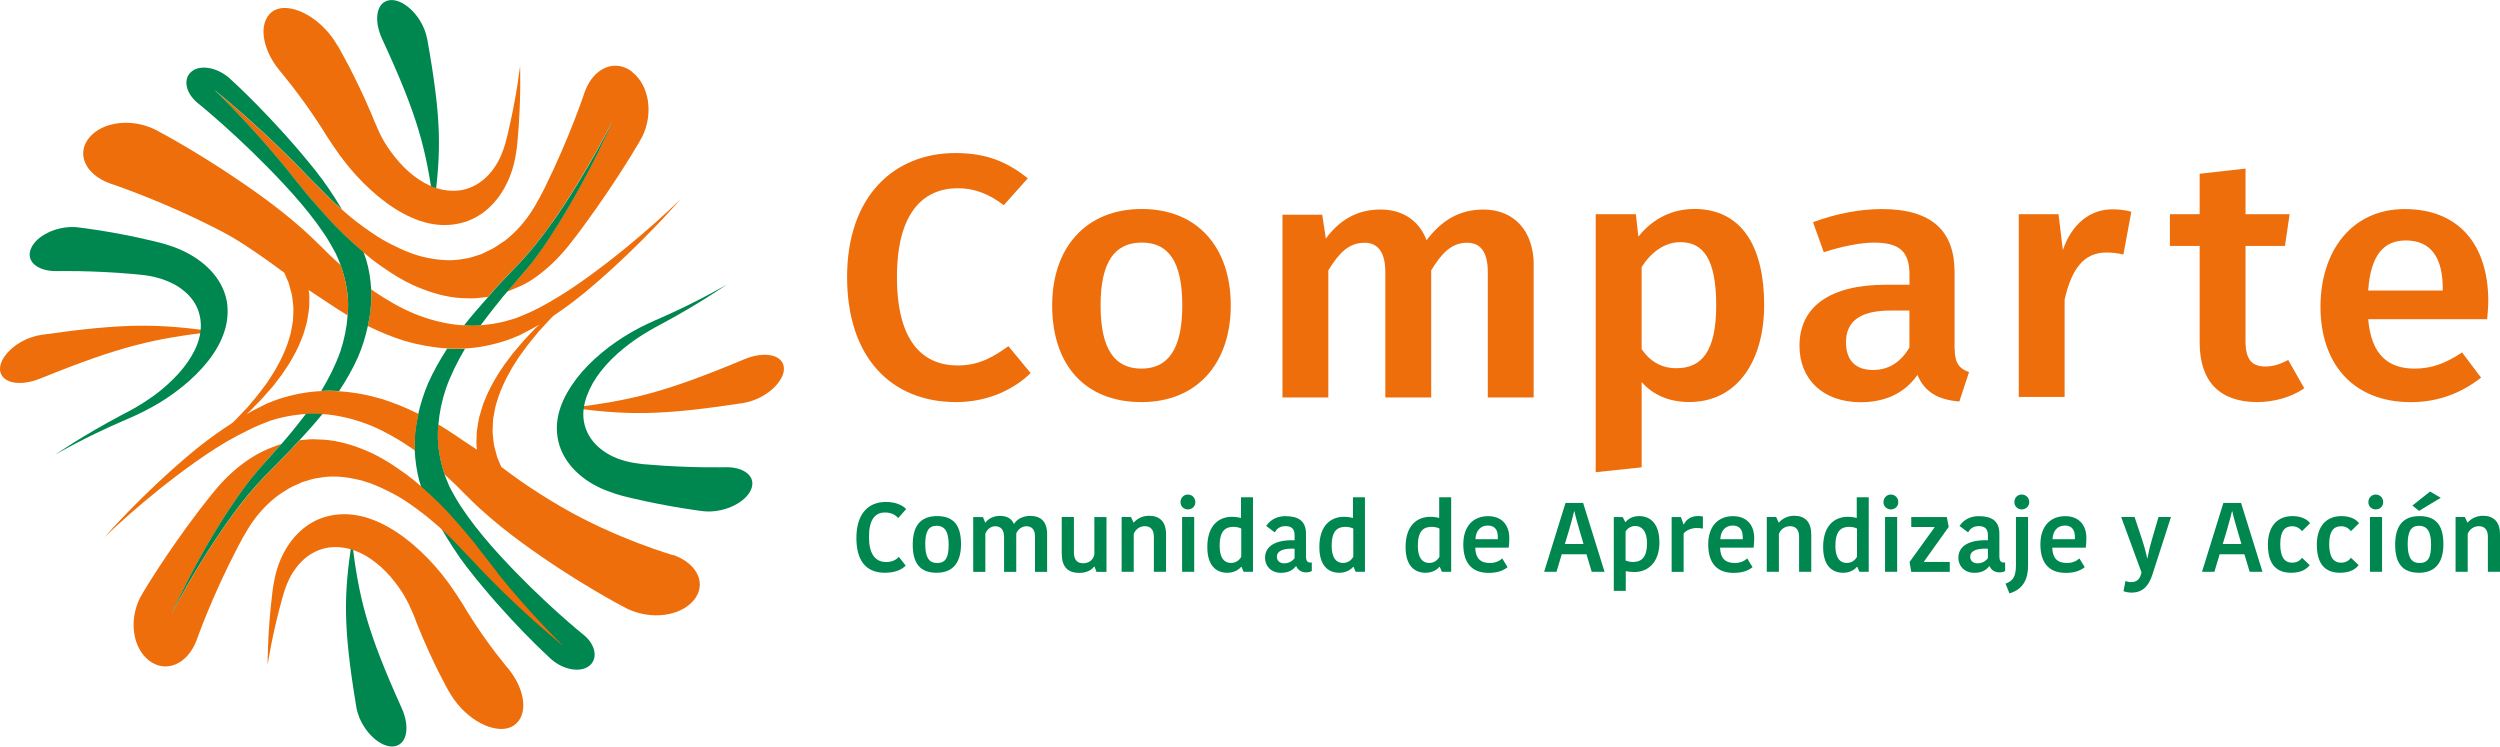
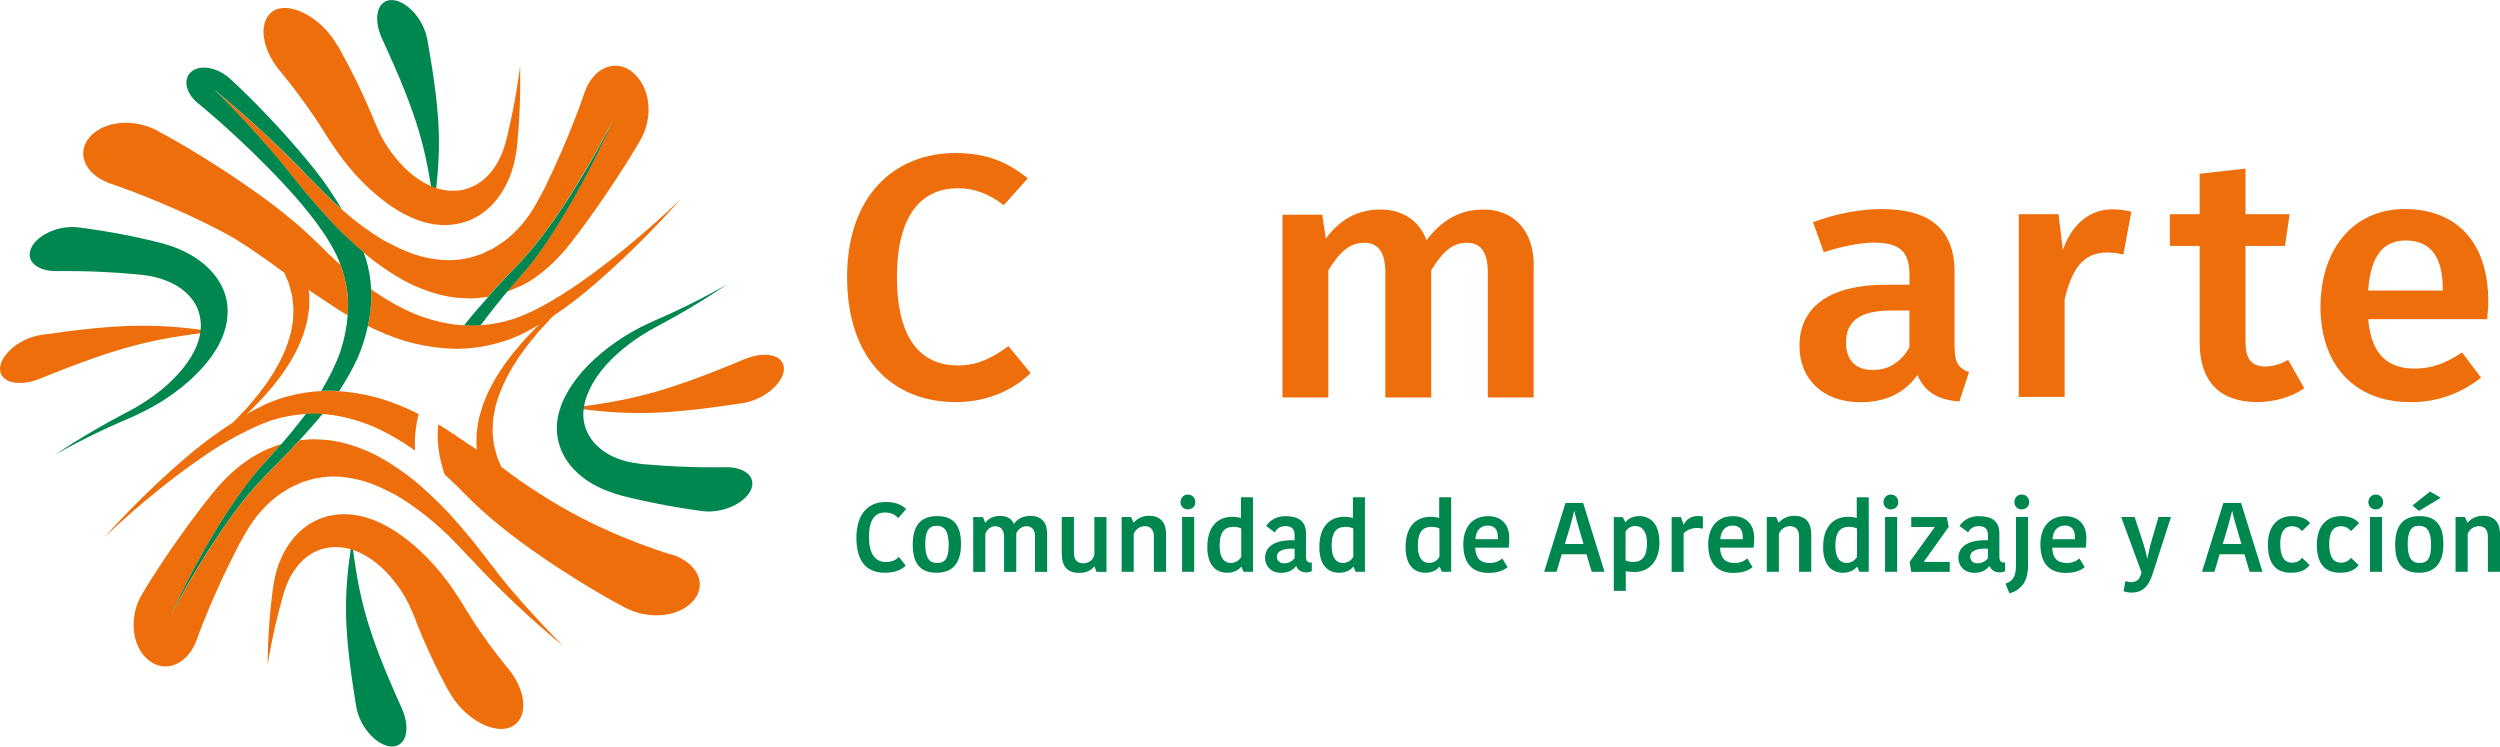
<svg xmlns="http://www.w3.org/2000/svg" id="Capa_2" viewBox="0 0 381.57 113.94">
  <defs>
    <style>.cls-1{fill:#00874f;}.cls-1,.cls-2{stroke-width:0px;}.cls-2{fill:#ed6e0b;}</style>
  </defs>
  <g id="Capa_1-2">
    <path class="cls-2" d="M6.36,51.1c12.85-1.83,17.77-1.69,26.41-.5-9.19,1.06-14.27,2.16-26.68,7.2-2.78,1.12-5.53.79-6.02-.97-.49-1.76,1.63-4.24,4.58-5.3.59-.21,1.17-.35,1.71-.43" />
    <path class="cls-2" d="M87.15,62.24c9.13-1.12,14.17-2.27,26.46-7.41,2.75-1.15,5.48-.84,5.97.92.49,1.76-1.62,4.25-4.54,5.33-.58.22-1.17.36-1.7.45-12.75,1.94-17.63,1.83-26.19.71" />
    <path class="cls-1" d="M54.37,107.84c-2.03-12.32-1.9-17.02-.66-25.28,1.09,8.78,2.24,13.64,7.61,25.54,1.2,2.66.89,5.31-.94,5.77-1.82.47-4.41-1.57-5.55-4.39-.22-.56-.38-1.12-.46-1.64" />
    <path class="cls-1" d="M66.22,31.44c-1.2-8.8-2.42-13.66-7.9-25.51-1.23-2.65-.96-5.32.84-5.84,1.8-.52,4.4,1.46,5.57,4.29.23.56.39,1.12.49,1.64,2.21,12.37,2.13,17.1,1.01,25.42" />
    <path class="cls-2" d="M96.49,10.96c-2.59-2-5.88-.68-7.24,3.06,0,0-2.2,6.72-6.1,14.63-.48.97-1,1.93-1.55,2.86-.15.25-.23.38-.38.62-.15.23-.23.34-.38.57-.26.38-.54.75-.83,1.12-.58.72-1.21,1.41-1.9,2.03-.21.18-.31.27-.52.46-.1.09-.16.13-.27.22-.05.04-.08.06-.13.11-.03.02-.04.03-.07.05-.01.01-.02.02-.04.03,0,0,0,0-.02.01-.13.08.17-.1.13-.08-.45.29-.89.59-1.33.88-.27.17-.41.26-.68.43-.22.11-.34.16-.57.27-.38.19-.76.37-1.13.55-.86.25-1.71.62-2.61.71-1.78.36-3.65.26-5.53-.12-1.89-.35-3.77-1.13-5.64-2.09-1.89-.93-3.67-2.22-5.43-3.54-.71-.58-1.42-1.15-2.09-1.76-.14-.13-.29-.25-.43-.38-.85-.72-1.59-1.51-2.37-2.27-.78-.76-1.57-1.63-2.4-2.41-.79-.85-1.6-1.67-2.39-2.46-6.37-6.36-11.9-10.74-11.9-10.74,0,0,5.01,4.76,10.5,11.41.69.83,1.38,1.69,2.06,2.58.77.88,1.45,1.84,2.27,2.75.82.9,1.59,1.86,2.43,2.72.78.92,1.66,1.76,2.52,2.64.97.91,1.97,1.83,3.01,2.71.87.74,1.76,1.45,2.7,2.09,1.98,1.4,4.06,2.65,6.25,3.47,2.17.85,4.45,1.42,6.77,1.43,1.1.09,2.2-.08,3.29-.22.36-.4.71-.81,1.05-1.22.45-.46.89-.92,1.33-1.4.91-1,1.79-1.84,2.65-2.79,1.72-1.86,3.31-3.87,4.75-5.93,5.72-8.23,9.25-15.62,9.25-15.62,0,0-3.18,7.68-8.6,16.29-1.35,2.15-2.85,4.36-4.49,6.34-.8.98-1.72,1.96-2.5,2.92-.17.21-.35.41-.53.62.27-.11.43-.17.71-.29.49-.2.98-.41,1.47-.62.38-.2.58-.3.97-.51.32-.19.48-.3.79-.5,1.05-.71,2.06-1.52,3.01-2.43.47-.46.93-.93,1.38-1.43.26-.3.4-.46.66-.76.24-.29.36-.44.6-.74.72-.91,1.41-1.82,2.07-2.72,5.21-7.08,8.55-12.91,8.55-12.91.15-.25.31-.54.45-.82,1.69-3.5,1.01-7.79-1.58-9.79" />
    <path class="cls-1" d="M84.29,33.95c-1.43,2.05-3.02,4.07-4.74,5.93-.86.95-1.75,1.8-2.65,2.79-.43.47-.88.94-1.32,1.4-.35.41-.7.82-1.05,1.22-.09.1-.18.2-.26.3-1.19,1.35-2.37,2.7-3.47,4.1.84.06,1.69.07,2.53,0,.71-.96,1.46-1.92,2.2-2.87.4-.48.79-.96,1.17-1.46.25-.29.49-.58.74-.86.18-.21.36-.41.53-.62.78-.96,1.69-1.94,2.5-2.92,1.65-1.97,3.14-4.18,4.49-6.34,5.42-8.61,8.6-16.29,8.6-16.29,0,0-3.52,7.4-9.25,15.62" />
    <path class="cls-2" d="M102.78,84.75s-8.74-2.51-17.15-7.41c-2.1-1.22-4.23-2.57-6.31-4.02-.52-.36-1.03-.73-1.54-1.11-.31-.22-.46-.34-.76-.57-.06-.05-.1-.08-.16-.13-.02-.01-.03-.02-.05-.03-.04-.03-.06-.04-.1-.07-.08-.05-.12-.08-.2-.14-.21-.48-.42-.96-.62-1.46-.14-.52-.28-1.05-.42-1.59-.16-.54-.15-1.09-.23-1.65-.08-.56-.05-1.14-.02-1.71.01-.35.02-.52.04-.87.06-.35.09-.53.16-.88.1-.59.2-1.18.41-1.76.33-1.18.84-2.35,1.4-3.51.32-.57.6-1.16.94-1.72.36-.55.71-1.11,1.06-1.67.78-1.07,1.54-2.14,2.38-3.1.2-.25.4-.49.59-.74.21-.22.43-.45.64-.67.42-.45.8-.9,1.2-1.31.16-.15.3-.3.45-.45.02-.01.04-.02.05-.03,2.16-1.42,4.24-3.06,6.18-4.74,7.77-6.69,13.16-13.03,13.16-13.03,0,0-5.78,5.8-13.8,11.65-2.01,1.47-4.14,2.9-6.37,4.17-1.09.61-2.27,1.25-3.35,1.69-.58.25-1.17.5-1.76.72-.56.17-1.12.33-1.68.48-1.19.28-2.41.47-3.63.56-.84.06-1.69.05-2.53,0-.26-.02-.53-.02-.79-.05-2.31-.24-4.56-.84-6.72-1.71-2.15-.91-4.2-2.08-6.15-3.41-.16-.11-.31-.22-.47-.33.05,1.02.05,2.04-.07,3.05-.09.86-.24,1.71-.42,2.56,1.83.9,3.7,1.67,5.61,2.27,2.13.62,4.31,1.01,6.49,1.15.46.02.91.06,1.38.06.45,0,.89-.02,1.34-.05,2.2-.12,4.37-.57,6.5-1.29.64-.24,1.29-.5,1.93-.78.59-.3,1.18-.61,1.76-.92.42-.22.8-.44,1.18-.67-.22.21-.44.42-.67.62-.21.24-.44.48-.67.71-.93.94-1.8,2-2.71,3.07-.41.56-.83,1.12-1.26,1.67-.41.57-.76,1.16-1.14,1.73-.7,1.17-1.36,2.37-1.84,3.62-.29.61-.46,1.24-.65,1.87-.11.38-.17.56-.27.94-.07.38-.1.57-.17.94-.11.63-.22,1.26-.21,1.89,0,.62-.08,1.25.03,1.85,0,.07.02.13.03.19-.03-.02-.07-.04-.1-.06-2.03-1.3-3.85-2.64-5.81-3.8-.04.4-.07.79-.08,1.19-.08,2.2.35,4.39,1.06,6.48.12.11.25.22.37.33.4.38.8.75,1.2,1.12.45.46.9.91,1.36,1.36.14.13.21.2.34.34.07.07.11.1.18.17.04.03.05.05.08.08.02.02.03.03.05.04-.22-.2-.05-.04-.09-.08l.02.02c.27.27.4.41.68.68.46.45.93.9,1.42,1.33,1.93,1.75,3.99,3.4,6.05,4.91,8.22,6.03,15.61,9.86,15.61,9.86.22.12.46.25.7.36,3.59,1.67,7.98,1.1,10.02-1.32,2.04-2.42.69-5.57-3.09-6.94" />
-     <path class="cls-1" d="M89.2,97s-6.4-5.1-13.04-12.38c-1.66-1.82-3.3-3.77-4.77-5.81-.71-1-1.46-2.1-2-3.09-.29-.5-.55-1.01-.82-1.52-.22-.53-.43-1.05-.64-1.58-.01-.04-.02-.09-.04-.13-.71-2.09-1.13-4.28-1.06-6.48,0-.39.04-.79.08-1.19.15-1.85.54-3.7,1.15-5.51.74-2.08,1.74-4.1,2.91-6.08-.45.02-.89.05-1.34.04-.46,0-.92-.03-1.38-.06-1.09,1.68-2.06,3.41-2.87,5.2-.66,1.54-1.17,3.13-1.54,4.75-.19.85-.35,1.69-.45,2.55-.12,1.01-.13,2.03-.09,3.05.07,1.51.29,3.03.67,4.53.18.62.38,1.26.61,1.89.27.63.55,1.25.83,1.86.58,1.26,1.19,2.29,1.83,3.41,1.27,2.18,2.56,4.24,4.1,6.22,6.17,7.94,12.51,13.68,12.51,13.68.07.07.15.15.23.22,1.87,1.67,4.45,2.13,5.82,1.09,1.37-1.04,1.08-3.13-.71-4.68" />
    <path class="cls-1" d="M56.65,44.17c-.08-1.51-.31-3.04-.78-4.6-.12-.36-.25-.71-.38-1.07-1.04-.88-2.04-1.79-3.01-2.71-.87-.87-1.75-1.72-2.52-2.63-.84-.87-1.61-1.82-2.43-2.72-.81-.9-1.5-1.86-2.27-2.75-.68-.89-1.37-1.74-2.06-2.58-5.5-6.65-10.5-11.41-10.5-11.41,0,0,5.53,4.38,11.9,10.74.8.79,1.6,1.62,2.4,2.47.83.79,1.62,1.65,2.4,2.41.78.76,1.52,1.56,2.37,2.27.14.13.29.26.43.38-1.25-2.07-2.53-4.04-4.05-5.94-6.41-8.03-12.86-13.85-12.86-13.85-.08-.07-.16-.15-.24-.22-1.9-1.69-4.46-2.13-5.79-1.06-1.33,1.07-1,3.18.82,4.75,0,0,6.46,5.16,13.3,12.52,1.72,1.84,3.41,3.81,4.94,5.87.73,1.01,1.51,2.12,2.07,3.11.29.51.59,1.03.86,1.54.24.53.46,1.06.67,1.59.01.05.03.09.04.13.75,2.11,1.22,4.31,1.17,6.52,0,.4-.04.79-.07,1.19-.13,1.85-.51,3.7-1.11,5.52-.73,2.06-1.74,4.08-2.92,6.03.45-.02.89-.05,1.34-.04.46,0,.92.04,1.38.07,1.09-1.66,2.08-3.38,2.88-5.17.66-1.54,1.16-3.13,1.51-4.76.18-.84.34-1.7.42-2.56.11-1.01.13-2.03.07-3.06" />
    <path class="cls-2" d="M63.86,63.16c-1.82-.9-3.69-1.67-5.6-2.27-2.13-.63-4.3-1.03-6.49-1.17-.46-.03-.91-.06-1.38-.07-.45,0-.9.02-1.34.04-2.21.1-4.39.53-6.51,1.21-.63.22-1.27.48-1.91.74-.62.31-1.24.62-1.84.93-.43.22-.82.46-1.21.69,0,0,0,0,.01,0,.23-.21.46-.43.7-.65.22-.23.45-.47.68-.71.95-.92,1.82-1.96,2.74-3.01.41-.55.84-1.1,1.27-1.66.41-.56.75-1.14,1.14-1.71.7-1.16,1.36-2.35,1.83-3.59.28-.6.46-1.24.64-1.86.11-.38.16-.56.26-.93.07-.38.1-.57.16-.95.1-.63.21-1.26.19-1.88,0-.63.06-1.25-.06-1.86,0-.06-.02-.12-.03-.19.04.02.08.05.12.08,2,1.29,3.87,2.63,5.84,3.8.03-.4.06-.79.07-1.19.05-2.21-.41-4.41-1.17-6.52-.13-.12-.27-.24-.4-.35-.43-.41-.86-.8-1.3-1.2-.41-.42-.83-.83-1.24-1.24-.25-.24-.38-.37-.64-.61-.28-.28-.42-.42-.71-.69-.48-.46-.96-.91-1.46-1.35-1.98-1.77-4.1-3.43-6.19-4.95-8.38-6.08-15.78-9.96-15.78-9.96-.22-.12-.46-.25-.7-.37-3.59-1.69-7.93-1.12-9.93,1.3-2,2.42-.65,5.59,3.14,6.98,0,0,8.28,2.7,17.38,7.49,2.27,1.2,4.3,2.61,6.4,4.08.53.37,1.04.74,1.56,1.12.31.23.46.34.77.57.21.14.35.25.51.36.21.49.43.98.65,1.49.15.52.3,1.05.44,1.59.17.54.17,1.1.25,1.66.09.56.06,1.13.04,1.71-.01.35-.02.52-.04.87-.06.35-.09.52-.15.87-.1.59-.2,1.17-.4,1.76-.32,1.18-.83,2.34-1.39,3.49-.32.56-.6,1.14-.94,1.69-.36.55-.71,1.1-1.06,1.65-.79,1.05-1.55,2.11-2.4,3.05-.21.24-.41.48-.6.72-.22.23-.43.45-.64.67-.42.43-.81.88-1.22,1.29-.17.15-.33.3-.49.46h-.02c-2.18,1.41-4.24,2.91-6.2,4.55-7.83,6.56-13.28,12.9-13.28,12.9,0,0,5.84-5.81,13.91-11.53,2.02-1.43,4.18-2.85,6.4-4.01,1.1-.56,2.27-1.19,3.39-1.64.57-.23,1.13-.46,1.7-.67.58-.17,1.15-.33,1.73-.47,1.21-.27,2.43-.45,3.65-.53.85-.05,1.69-.03,2.54.03.26.02.53.02.8.05,2.3.26,4.55.87,6.7,1.75,2.14.92,4.18,2.09,6.11,3.42.17.11.32.23.48.34-.05-1.02-.03-2.04.09-3.05.1-.86.26-1.71.45-2.55" />
    <path class="cls-2" d="M75.89,87.34c-.67-.83-1.34-1.7-2.01-2.58-.72-.86-1.3-1.73-2.09-2.64-.8-.92-1.54-1.88-2.34-2.73-.75-.91-1.61-1.76-2.46-2.63-1.74-1.68-3.55-3.38-5.53-4.75-1.94-1.39-3.98-2.64-6.16-3.47-2.16-.86-4.43-1.44-6.75-1.47-.94-.08-1.88.02-2.82.12,0,.01-.02.02-.02.03-.46.47-.92.95-1.36,1.45-.45.45-.89.91-1.33,1.37-.92.98-1.81,1.8-2.67,2.73-1.74,1.81-3.35,3.77-4.81,5.77-5.82,8.02-9.41,15.34-9.41,15.34,0,0,3.25-7.6,8.76-16,1.38-2.1,2.9-4.24,4.56-6.17.81-.96,1.74-1.92,2.53-2.86.31-.36.63-.71.96-1.07-.43.12-.87.26-1.29.45-2.25.82-4.41,2.22-6.33,3.97-.96.88-1.86,1.85-2.7,2.88-.72.88-1.42,1.77-2.09,2.64-5.31,6.94-8.71,12.74-8.71,12.74-.15.24-.32.54-.46.81-1.72,3.47-1.09,7.67,1.43,9.58,2.53,1.91,5.79.57,7.2-3.09,0,0,2.29-6.6,6.32-14.3.5-.96,1.03-1.93,1.6-2.84.48-.77,1.01-1.52,1.6-2.22,1.19-1.4,2.57-2.68,4.15-3.57.76-.55,1.61-.82,2.43-1.23.86-.24,1.72-.59,2.61-.67,1.78-.34,3.64-.22,5.5.18,1.88.36,3.74,1.16,5.57,2.12,1.86.94,3.61,2.23,5.32,3.56.83.7,1.69,1.38,2.47,2.14.83.72,1.52,1.48,2.26,2.22.74.74,1.53,1.66,2.35,2.46.75.82,1.51,1.63,2.27,2.4,6.14,6.29,11.59,10.62,11.59,10.62,0,0-4.92-4.71-10.18-11.27" />
    <path class="cls-1" d="M46.69,63.17c-.72.95-1.47,1.89-2.22,2.81-.4.46-.8.94-1.19,1.41-.11.12-.22.25-.33.37-.32.35-.64.7-.96,1.07-.79.94-1.71,1.89-2.53,2.85-1.67,1.93-3.18,4.07-4.57,6.17-5.51,8.4-8.76,16-8.76,16,0,0,3.59-7.32,9.41-15.34,1.45-2,3.07-3.96,4.81-5.77.87-.93,1.76-1.75,2.67-2.73.44-.46.89-.92,1.34-1.37.44-.51.89-.98,1.36-1.45,0,0,.01-.02.02-.03,1.2-1.3,2.38-2.62,3.49-3.99-.84-.06-1.69-.08-2.54-.02" />
    <path class="cls-1" d="M8.54,69.31s4.18-2.87,9.85-5.87c.33-.18.75-.39,1.04-.55.36-.2.73-.4,1.1-.6.73-.42,1.36-.8,2.04-1.27,1.37-.9,2.66-1.96,3.79-3.08,2.28-2.24,3.94-4.85,4.23-7.32.17-1.24,0-2.39-.44-3.52-.44-1.03-1.19-2.02-2.17-2.78-.96-.79-2.17-1.37-3.43-1.78-.65-.19-1.29-.36-1.96-.46-.33-.06-.67-.09-1-.13-.4-.04-.8-.08-1.19-.12-6.51-.58-11.79-.45-11.79-.45-2.86.02-4.71-1.47-3.89-3.43.81-1.95,3.81-3.42,6.67-3.29.21,0,.45.04.64.06,0,0,5.12.57,11.27,2.05.4.1.79.2,1.2.3.47.13.94.25,1.39.41.92.29,1.79.67,2.62,1.09,1.63.86,3.07,1.96,4.11,3.24,1.06,1.28,1.73,2.69,2.01,4.24.23,1.46.12,3.05-.39,4.58-.99,3.09-3.47,6.01-6.37,8.36-1.45,1.17-3.01,2.24-4.6,3.1-.77.44-1.64.87-2.38,1.22-.38.17-.75.33-1.11.5-.43.2-.75.32-1.13.49-5.74,2.48-10.1,5.02-10.1,5.02" />
    <path class="cls-1" d="M107.29,78.02s-4.96-.59-11.05-2.03c-.43-.11-.88-.21-1.32-.33-.38-.11-.76-.23-1.14-.34-.77-.26-1.93-.69-2.68-1.1-1.65-.83-3.02-1.94-4.05-3.2-2.06-2.52-2.59-5.7-1.52-8.79.51-1.54,1.42-3.06,2.47-4.46,1.11-1.45,2.43-2.76,3.87-3.95,1.43-1.2,2.99-2.24,4.54-3.14,1.55-.89,3.17-1.62,4.57-2.22,5.68-2.5,9.98-5.05,9.98-5.05,0,0-4.14,2.89-9.74,5.9-1.42.75-2.78,1.51-4.14,2.44-1.34.93-2.63,1.97-3.76,3.1-1.13,1.12-2.11,2.37-2.82,3.59-.72,1.29-1.21,2.54-1.39,3.77-.38,2.48.63,4.75,2.54,6.28.95.77,2.1,1.38,3.38,1.75.32.12.61.17.89.24.32.06.47.13.95.19.41.06.82.12,1.22.17.06,0,.09.01.15.02.01,0,.02,0,.04,0,.04,0-.32-.05-.16-.02h.02s.04,0,.07,0c.12,0,.18.01.3.03.24.02.37.03.61.05,6.45.54,11.67.39,11.67.39,2.84-.04,4.66,1.45,3.85,3.39-.81,1.95-3.87,3.47-6.74,3.36-.21,0-.45-.03-.64-.05" />
    <path class="cls-2" d="M68.47,105.47s-2.46-4.36-4.75-10.07c-.08-.22-.13-.33-.21-.54-.04-.11-.06-.16-.11-.27,0-.03-.01-.04-.03-.07,0,0,0,0,0-.02-.11-.23.15.29.12.24,0-.02,0-.02-.01-.04-.02-.05-.04-.09-.06-.14-.16-.36-.32-.73-.47-1.11-.05-.11-.07-.17-.12-.28-.03-.06-.04-.09-.08-.16-.05-.12-.08-.18-.14-.3-.08-.21-.16-.42-.32-.7-.53-1.08-1.23-2.17-2.04-3.2-1.61-2.07-3.77-3.94-6.12-4.78-1.18-.43-2.36-.59-3.59-.5-1.12.09-2.29.5-3.29,1.17-1.02.67-1.89,1.63-2.6,2.75-.71,1.15-1.17,2.39-1.56,3.83-1.57,5.6-2.24,10.19-2.24,10.19,0,0-.04-4.93.72-11.02.17-1.5.52-3.27,1.15-4.81.64-1.55,1.54-3.01,2.68-4.16,1.15-1.17,2.49-2.03,4.05-2.53,1.47-.46,3.14-.6,4.81-.33,3.39.51,6.86,2.64,9.87,5.46,1.5,1.41,2.92,2.98,4.14,4.65.31.38.63.87.95,1.34.19.29.28.42.48.71.09.14.13.21.23.34.06.1.09.15.15.25.21.32.41.64.62.96.23.39.47.79.7,1.17,3.08,4.97,6.31,8.72,6.31,8.72,2.55,3.24,2.92,7.02.71,8.51-2.22,1.49-6.43-.25-9.08-3.91-.32-.44-.62-.93-.87-1.38" />
    <path class="cls-2" d="M51.55,6.98s2.61,4.46,5.09,10.3c.09.22.14.33.23.55.05.11.07.17.12.28.01.03.02.04.03.07,0,0,0,.01,0,.02.12.23-.16-.3-.12-.24,0,.01,0,.02.02.04.03.06.04.08.06.14.17.38.34.75.5,1.13.05.11.08.17.12.29.03.07.05.1.08.17.06.12.09.18.14.31.1.21.17.42.34.71.56,1.1,1.29,2.2,2.13,3.24,1.67,2.09,3.88,3.94,6.26,4.7,1.19.39,2.38.51,3.6.37,1.13-.15,2.3-.62,3.28-1.36,1.01-.73,1.86-1.76,2.54-2.95.68-1.22,1.11-2.52,1.46-4.03,1.42-5.87,1.95-10.67,1.95-10.67,0,0,.19,5.13-.39,11.46-.12,1.56-.43,3.41-1.02,5.03-.6,1.63-1.46,3.17-2.59,4.41-1.12,1.26-2.45,2.2-4,2.78-1.46.53-3.13.75-4.81.54-3.39-.39-6.9-2.46-9.97-5.27-1.54-1.4-2.99-2.98-4.25-4.66-.33-.39-.66-.88-.99-1.36-.19-.29-.29-.43-.5-.72-.09-.14-.14-.21-.24-.35-.06-.1-.1-.15-.16-.25-.21-.33-.43-.66-.64-.97-.25-.4-.5-.8-.74-1.19-3.24-5.05-6.47-8.81-6.47-8.81-2.66-3.29-3.19-7.18-1.15-8.84,2.04-1.66,6.39.04,9.17,3.76.33.45.65.95.91,1.4" />
    <path class="cls-2" d="M156.87,27.21l-3.67,4.11c-2.19-1.69-4.43-2.59-7-2.59-5.25,0-9.3,3.69-9.3,13.55s3.94,13.5,9.3,13.5c3.28,0,5.52-1.37,7.71-2.95l3.39,4.11c-2.3,2.27-6.24,4.43-11.38,4.43-9.79,0-16.63-6.7-16.63-19.09s7.22-18.92,16.52-18.92c4.81,0,7.93,1.37,11.05,3.84" />
-     <path class="cls-2" d="M174.22,56.26c-4.1,0-6.24-2.96-6.24-9.65s2.19-9.59,6.29-9.59,6.18,2.95,6.18,9.59-2.14,9.65-6.24,9.65M174.27,31.9c-8.59,0-13.68,5.96-13.68,14.71,0,9.18,5.09,14.76,13.63,14.76s13.63-5.96,13.63-14.76-5.04-14.71-13.57-14.71" />
-     <path class="cls-2" d="M255.86,56.2c-2.19,0-3.94-.95-5.3-2.9v-12.54c1.37-2.17,3.44-3.8,5.91-3.8,3.5,0,5.47,2.59,5.47,9.65s-2.24,9.59-6.07,9.59M258.54,31.9c-3.12,0-6.18,1.32-8.48,4.22l-.38-3.43h-6.13v39.38l7.01-.74v-13.02c1.8,2.05,4.32,3.05,7.27,3.05,7.33,0,11.43-6.27,11.43-14.82s-3.17-14.65-10.72-14.65" />
    <path class="cls-2" d="M291.43,53.04c-1.31,2.21-3.12,3.43-5.58,3.43-2.68,0-4.1-1.53-4.1-4.22,0-3.27,2.24-4.85,6.78-4.85h2.9v5.64ZM298.32,53.2v-11.7c0-6.17-3.39-9.59-11.1-9.59-3.28,0-6.95.68-10.5,2l1.64,4.59c2.9-.95,5.69-1.47,7.66-1.47,3.72,0,5.42,1.21,5.42,4.85v1.58h-3.61c-8.42,0-13.18,3.27-13.18,9.33,0,5.06,3.55,8.6,9.35,8.6,3.45,0,6.62-1.21,8.65-4.17,1.14,2.69,3.23,3.8,6.4,4.06l1.48-4.48c-1.43-.52-2.19-1.32-2.19-3.58" />
    <path class="cls-2" d="M325.3,32.32l-1.21,6.53c-.88-.21-1.58-.31-2.57-.31-3.5,0-5.31,2.48-6.4,7.17v14.87h-7v-27.89h6.07l.66,5.48c1.37-4.01,4.16-6.22,7.55-6.22,1.04,0,1.97.11,2.9.37" />
    <path class="cls-2" d="M351.71,59.26c-2.08,1.42-4.71,2.11-7.28,2.11-5.69-.05-8.7-3.16-8.7-9.12v-14.71h-4.54v-4.85h4.54v-6.17l7-.79v6.96h6.73l-.71,4.85h-6.02v14.55c0,2.74.93,3.85,3.06,3.85,1.09,0,2.19-.32,3.45-1l2.46,4.32Z" />
    <path class="cls-2" d="M372.83,44.34h-11.38c.38-5.53,2.46-7.64,5.74-7.64,3.94,0,5.64,2.74,5.64,7.33v.31ZM379.78,45.98c0-8.8-4.65-14.07-12.75-14.07s-12.86,6.43-12.86,14.92,4.81,14.55,13.79,14.55c4.38,0,7.88-1.53,10.72-3.74l-2.9-3.85c-2.52,1.68-4.65,2.47-7.22,2.47-3.83,0-6.62-1.85-7.11-7.54h18.16c.06-.74.17-1.84.17-2.74" />
    <path class="cls-2" d="M234.08,40.47v20.19h-7v-19.13c0-3.48-1.42-4.48-3.17-4.48-2.41,0-3.88,1.63-5.47,4.21v19.4h-7v-19.13c0-3.48-1.47-4.48-3.17-4.48-2.46,0-3.94,1.63-5.53,4.21v19.4h-7v-27.89h6.07l.55,3.64c2.08-2.8,4.7-4.43,8.37-4.43,3.39,0,5.91,1.74,7,4.69,2.19-2.9,4.87-4.69,8.7-4.69,4.6,0,7.66,3.21,7.66,8.48" />
    <path class="cls-1" d="M381.57,81.5c-.02-1.88-.98-2.78-2.62-2.78-1.04,0-1.89.53-2.3,1.02h-.06l-.38-.83h-1.42v8.36h1.85v-5.79c.27-.67.9-1.17,1.7-1.17.9,0,1.38.57,1.38,1.59v5.37h1.86v-5.78ZM372.54,75.98l-1.65-.96-2.68,2.14,1,.82,3.33-2.01ZM369.21,87.42c2.67,0,3.72-1.79,3.72-4.36s-.88-4.29-3.64-4.29-3.72,1.78-3.72,4.36.9,4.29,3.64,4.29M367.48,83.04c0-1.89.49-2.79,1.72-2.79,1.32,0,1.85.97,1.85,2.89s-.43,2.79-1.76,2.79-1.81-.99-1.81-2.9M361.48,76.65c0,.62.49,1.1,1.11,1.1.68,0,1.15-.48,1.15-1.1,0-.67-.48-1.17-1.15-1.17-.61,0-1.11.5-1.11,1.17M361.72,87.27h1.85v-8.36h-1.85v8.36ZM353.62,83.19c0,3.01,1.37,4.23,3.54,4.23,1.65,0,2.42-.63,2.83-1.17l-1.17-1.12c-.26.38-.74.75-1.5.75-1.17,0-1.82-.86-1.82-2.85s.72-2.71,1.83-2.71c.84,0,1.29.5,1.49.75l1.24-1.22c-.46-.6-1.36-1.08-2.7-1.08-2.19,0-3.75,1.42-3.75,4.42M346.15,83.19c0,3.01,1.37,4.23,3.54,4.23,1.65,0,2.42-.63,2.83-1.17l-1.17-1.12c-.26.38-.74.75-1.5.75-1.17,0-1.82-.86-1.82-2.85s.72-2.71,1.83-2.71c.84,0,1.29.5,1.49.75l1.24-1.22c-.46-.6-1.36-1.08-2.7-1.08-2.19,0-3.75,1.42-3.75,4.42M339.35,76.76l-3.26,10.51h1.89l.8-2.67h3.78l.8,2.67h1.96l-3.27-10.51h-2.7ZM339.94,80.73c.27-.93.58-2.06.72-2.68h.06c.12.66.43,1.71.72,2.73l.66,2.25h-2.85l.69-2.29ZM324.11,90.23c.21.09.69.22,1.21.22,1.86,0,2.68-1.2,3.18-2.7l2.85-8.84h-1.9l-.97,3.32c-.39,1.33-.59,2.25-.71,2.96h-.06c-.14-.72-.43-1.82-.81-2.96l-1.1-3.32h-2.05l3.1,8.44c-.19,1.01-.69,1.5-1.57,1.5-.33,0-.65-.07-.87-.18l-.3,1.54ZM315.13,80.21c1.07,0,1.56.62,1.56,1.76v.33h-3.42c.06-1.36.83-2.08,1.86-2.08M317.38,85.22c-.33.32-.99.71-1.88.71-1.52,0-2.21-.75-2.27-2.34h5.12c.07-.6.09-1.05.09-1.47,0-2.02-1.17-3.34-3.24-3.34-2.2,0-3.78,1.47-3.78,4.31s1.32,4.35,3.87,4.35c1.44,0,2.28-.39,2.9-.87l-.81-1.33ZM307.45,76.65c0,.62.49,1.1,1.12,1.1s1.15-.48,1.15-1.1c0-.67-.49-1.17-1.15-1.17s-1.12.5-1.12,1.17M306.7,90.57c2.21-.66,2.84-2.34,2.84-4.22v-7.44h-1.85v7.38c0,1.85-.54,2.39-1.59,2.79l.6,1.49ZM302,78.78c-1.8,0-2.61,1.05-2.93,1.49l1.32.99c.23-.45.69-.96,1.61-.96.84,0,1.41.31,1.41,1.41v.75c-2.74-.1-4.51.8-4.51,2.69,0,1.17.86,2.28,2.45,2.28,1.29,0,1.92-.57,2.26-1.01h.06c.24.54.71.94,1.52.94.29,0,.58-.04.85-.21v-1.29h-.22c-.46,0-.66-.33-.66-.9v-3.51c0-1.92-1.14-2.67-3.15-2.67M303.41,85.19c-.3.43-.88.79-1.59.79s-1.11-.43-1.11-1c0-.93,1.04-1.32,2.7-1.23v1.44ZM293.66,85.7l3.77-5.28-.29-1.5h-5.43v1.52h3.55v.06l-3.81,5.28.26,1.5h5.88v-1.51h-3.93v-.06ZM287.47,76.65c0,.62.49,1.1,1.11,1.1.68,0,1.15-.48,1.15-1.1,0-.67-.48-1.17-1.15-1.17-.61,0-1.11.5-1.11,1.17M287.71,87.27h1.85v-8.36h-1.85v8.36ZM281.84,85.92c-.96,0-1.71-.71-1.71-2.6,0-2.28.86-2.91,2.13-2.91.39,0,.92.11,1.17.26v4.31c-.33.57-.84.94-1.59.94M283.39,79.05c-.32-.07-.69-.17-1.36-.17-1.98,0-3.77,1.28-3.77,4.62,0,2.73,1.26,3.92,3.06,3.92,1.11,0,1.83-.56,2.1-.9h.06l.32.75h1.42v-11.37h-1.83v3.15ZM276.44,81.5c-.01-1.88-.98-2.78-2.62-2.78-1.04,0-1.89.53-2.29,1.02h-.06l-.38-.83h-1.43v8.36h1.85v-5.79c.27-.67.9-1.17,1.7-1.17.9,0,1.38.57,1.38,1.59v5.37h1.86v-5.78ZM264.43,80.21c1.07,0,1.56.62,1.56,1.76v.33h-3.42c.06-1.36.83-2.08,1.86-2.08M266.68,85.22c-.33.32-.99.71-1.88.71-1.52,0-2.21-.75-2.27-2.34h5.12c.07-.6.09-1.05.09-1.47,0-2.02-1.17-3.34-3.24-3.34-2.2,0-3.78,1.47-3.78,4.31s1.32,4.35,3.87,4.35c1.44,0,2.28-.39,2.9-.87l-.81-1.33ZM259.9,78.83c-.18-.04-.46-.07-.75-.07-1.05,0-1.8.54-2.14,1.27h-.06l-.39-1.11h-1.42v8.36h1.83v-5.86c.45-.54,1.25-.83,2-.83.3,0,.64.03.94.09v-1.85ZM248.11,85.55v-4.43c.27-.45.78-.84,1.48-.84.96,0,1.79.72,1.79,2.64,0,2.06-.77,2.85-2.14,2.85-.27,0-.8-.06-1.12-.22M253.27,82.74c0-2.64-1.24-3.97-3.1-3.97-1.05,0-1.71.48-2.05.9h-.06l-.39-.75h-1.36v11.26h1.83v-3.01c.4.09.84.14,1.3.14,2.15,0,3.84-1.53,3.84-4.56M238.94,76.76l-3.26,10.51h1.89l.79-2.67h3.78l.8,2.67h1.96l-3.27-10.51h-2.7ZM239.53,80.73c.27-.93.58-2.06.72-2.68h.06c.12.66.43,1.71.72,2.73l.66,2.25h-2.85l.69-2.29ZM227.05,80.21c1.07,0,1.56.62,1.56,1.76v.33h-3.42c.06-1.36.82-2.08,1.86-2.08M229.3,85.22c-.33.32-.99.71-1.88.71-1.51,0-2.2-.75-2.26-2.34h5.11c.08-.6.09-1.05.09-1.47,0-2.02-1.17-3.34-3.24-3.34-2.21,0-3.78,1.47-3.78,4.31s1.32,4.35,3.87,4.35c1.44,0,2.28-.39,2.89-.87l-.81-1.33ZM218.11,85.92c-.96,0-1.71-.71-1.71-2.6,0-2.28.86-2.91,2.13-2.91.39,0,.92.11,1.17.26v4.31c-.33.57-.84.94-1.59.94M219.66,79.05c-.32-.07-.69-.17-1.36-.17-1.98,0-3.77,1.28-3.77,4.62,0,2.73,1.26,3.92,3.06,3.92,1.11,0,1.83-.56,2.1-.9h.06l.32.75h1.42v-11.37h-1.83v3.15ZM204.96,85.92c-.96,0-1.71-.71-1.71-2.6,0-2.28.85-2.91,2.13-2.91.39,0,.91.11,1.17.26v4.31c-.33.57-.84.94-1.59.94M206.5,79.05c-.32-.07-.69-.17-1.37-.17-1.98,0-3.76,1.28-3.76,4.62,0,2.73,1.26,3.92,3.06,3.92,1.11,0,1.83-.56,2.1-.9h.06l.32.75h1.42v-11.37h-1.83v3.15ZM196.18,78.78c-1.8,0-2.61,1.05-2.93,1.49l1.32.99c.23-.45.69-.96,1.61-.96.84,0,1.41.31,1.41,1.41v.75c-2.74-.1-4.51.8-4.51,2.69,0,1.17.85,2.28,2.44,2.28,1.29,0,1.92-.57,2.27-1.01h.06c.24.54.7.94,1.51.94.29,0,.58-.04.86-.21v-1.29h-.23c-.46,0-.66-.33-.66-.9v-3.51c0-1.92-1.14-2.67-3.15-2.67M197.59,85.19c-.3.43-.89.79-1.59.79s-1.11-.43-1.11-1c0-.93,1.04-1.32,2.7-1.23v1.44ZM187.86,85.92c-.96,0-1.71-.71-1.71-2.6,0-2.28.86-2.91,2.13-2.91.39,0,.92.11,1.17.26v4.31c-.33.57-.84.94-1.59.94M189.4,79.05c-.32-.07-.69-.17-1.37-.17-1.98,0-3.76,1.28-3.76,4.62,0,2.73,1.26,3.92,3.06,3.92,1.11,0,1.83-.56,2.1-.9h.06l.32.75h1.43v-11.37h-1.83v3.15ZM180.18,76.65c0,.62.49,1.1,1.11,1.1.68,0,1.15-.48,1.15-1.1,0-.67-.48-1.17-1.15-1.17-.62,0-1.11.5-1.11,1.17M180.42,87.27h1.85v-8.36h-1.85v8.36ZM177.97,81.5c-.01-1.88-.97-2.78-2.62-2.78-1.04,0-1.89.53-2.29,1.02h-.06l-.38-.83h-1.43v8.36h1.85v-5.79c.27-.67.9-1.17,1.69-1.17.9,0,1.38.57,1.38,1.59v5.37h1.86v-5.78ZM162.06,84.56c.01,1.95.91,2.88,2.68,2.88,1.17,0,1.88-.48,2.26-.97h.06l.29.81h1.53v-8.36h-1.85v5.67c-.09.66-.65,1.38-1.7,1.38-.93,0-1.42-.54-1.42-1.64v-5.42h-1.86v5.64ZM154.8,79.94h-.06c-.3-.66-.87-1.2-2.13-1.2-1.01,0-1.79.45-2.19,1.01h-.06l-.33-.83h-1.49v8.36h1.85v-5.79c.2-.61.78-1.17,1.51-1.17.88,0,1.35.57,1.35,1.68v5.28h1.86v-5.85c.23-.61.84-1.11,1.57-1.11s1.29.45,1.29,1.53v5.43h1.85v-5.76c0-1.88-.93-2.78-2.57-2.78-1.23,0-2.07.57-2.46,1.2M142.96,87.42c2.67,0,3.72-1.79,3.72-4.36s-.88-4.29-3.65-4.29-3.72,1.78-3.72,4.36.9,4.29,3.65,4.29M141.22,83.04c0-1.89.49-2.79,1.72-2.79,1.32,0,1.85.97,1.85,2.89s-.43,2.79-1.76,2.79-1.81-.99-1.81-2.9M130.71,82.11c0,3.18,1.24,5.31,4.35,5.31,1.7,0,2.7-.58,3.17-1.1l-1.04-1.33c-.35.38-.93.79-1.95.79-1.74,0-2.61-1.38-2.61-3.81,0-2.58.87-3.75,2.44-3.75,1.11,0,1.65.46,2.03.85l1.21-1.38c-.3-.3-1.2-1.08-3.09-1.08-2.97,0-4.51,2.13-4.51,5.49" />
  </g>
</svg>